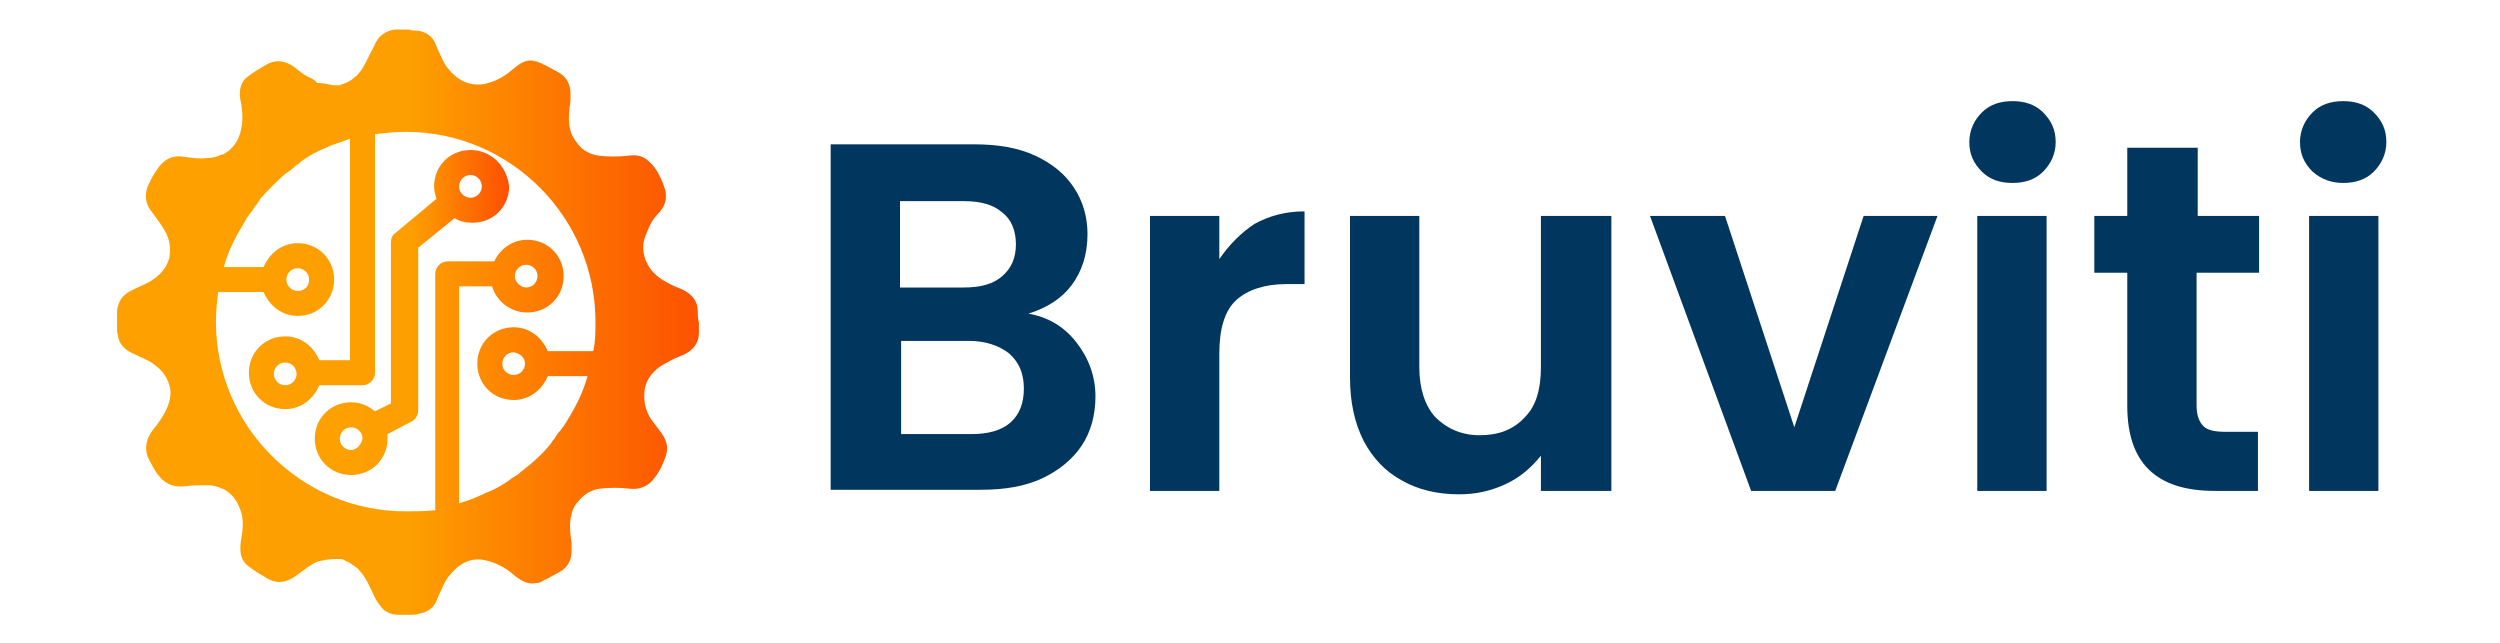
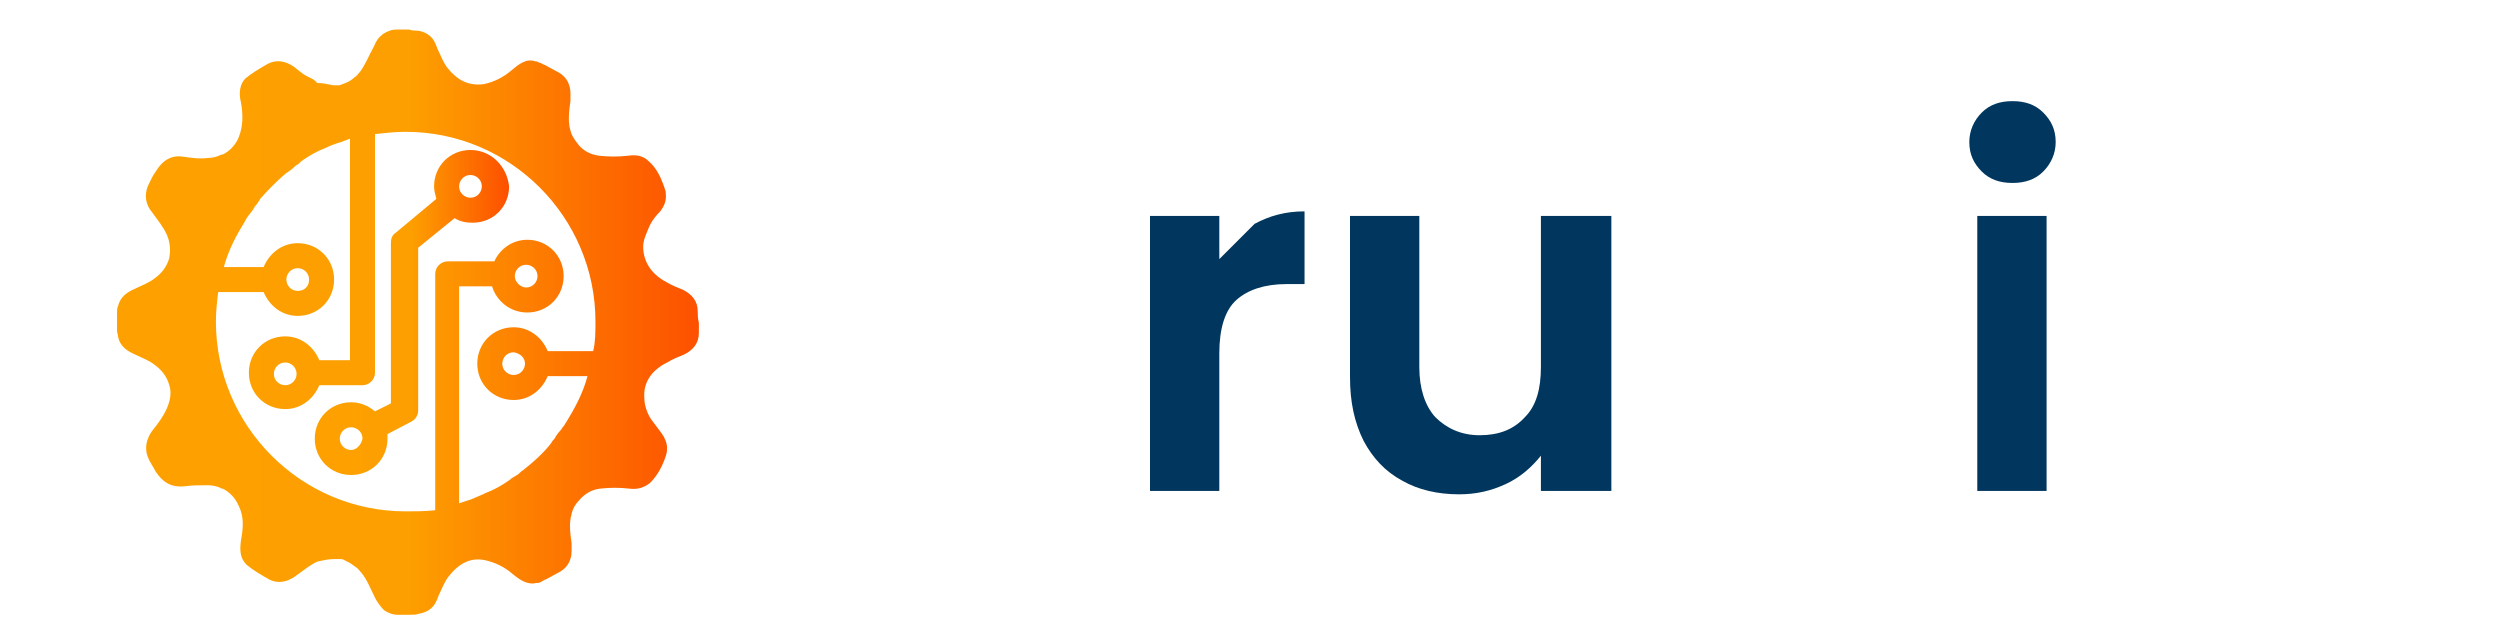
<svg xmlns="http://www.w3.org/2000/svg" class="brxe-svg" id="brxe-e1a3ef" version="1.1" x="0px" y="0px" viewBox="0 0 220 56.6" style="enable-background:new 0 0 220 56.6;" xml:space="preserve">
  <style type="text/css"> .st0{fill:#01375E;} .st1{fill:url(#SVGID_1_);} .st2{fill:url(#SVGID_00000181774116609260424900000006271665088148850583_);} </style>
  <g>
-     <path class="st0" d="M94.7,30.1c1.1,1.4,1.7,3,1.7,4.8c0,1.6-0.4,3.1-1.2,4.3c-0.8,1.2-2,2.2-3.5,2.9c-1.5,0.7-3.3,1-5.4,1H73.1 V12.7h12.6c2.1,0,3.9,0.3,5.4,1c1.5,0.7,2.6,1.6,3.4,2.8c0.8,1.2,1.2,2.6,1.2,4.1c0,1.8-0.5,3.3-1.4,4.5c-0.9,1.2-2.2,2-3.8,2.5 C92.2,27.9,93.6,28.7,94.7,30.1z M79.2,25.3h5.6c1.5,0,2.6-0.3,3.4-1c0.8-0.7,1.2-1.6,1.2-2.8c0-1.2-0.4-2.2-1.2-2.8 c-0.8-0.7-1.9-1-3.4-1h-5.6V25.3z M88.9,37.2c0.8-0.7,1.2-1.7,1.2-3c0-1.3-0.4-2.3-1.3-3.1c-0.9-0.7-2.1-1.1-3.5-1.1h-6v8.2h6.2 C86.9,38.2,88.1,37.9,88.9,37.2z" />
-     <path class="st0" d="M110.4,19.7c1.3-0.7,2.7-1.1,4.4-1.1v6.4h-1.6c-1.9,0-3.4,0.5-4.4,1.4c-1,0.9-1.5,2.5-1.5,4.7v12.1h-6.1V19 h6.1v3.8C108.2,21.5,109.2,20.5,110.4,19.7z" />
+     <path class="st0" d="M110.4,19.7c1.3-0.7,2.7-1.1,4.4-1.1v6.4h-1.6c-1.9,0-3.4,0.5-4.4,1.4c-1,0.9-1.5,2.5-1.5,4.7v12.1h-6.1V19 h6.1v3.8z" />
    <path class="st0" d="M141.8,19v24.2h-6.2v-3.1c-0.8,1-1.8,1.9-3.1,2.5c-1.3,0.6-2.6,0.9-4.1,0.9c-1.9,0-3.6-0.4-5-1.2 c-1.5-0.8-2.6-2-3.4-3.5c-0.8-1.6-1.2-3.4-1.2-5.6V19h6.1v13.3c0,1.9,0.5,3.4,1.4,4.4c1,1,2.3,1.6,3.9,1.6c1.7,0,3-0.5,4-1.6 c1-1,1.4-2.5,1.4-4.4V19H141.8z" />
-     <path class="st0" d="M157.9,37.6L164,19h6.5l-9,24.2h-7.4L145.2,19h6.6L157.9,37.6z" />
    <path class="st0" d="M174.4,15.1c-0.7-0.7-1.1-1.5-1.1-2.6c0-1,0.4-1.9,1.1-2.6c0.7-0.7,1.6-1,2.7-1c1.1,0,2,0.3,2.7,1 c0.7,0.7,1.1,1.5,1.1,2.6c0,1-0.4,1.9-1.1,2.6c-0.7,0.7-1.6,1-2.7,1C176,16.1,175.1,15.8,174.4,15.1z M180.1,19v24.2H174V19H180.1z " />
-     <path class="st0" d="M193.3,24v11.7c0,0.8,0.2,1.4,0.6,1.8c0.4,0.4,1.1,0.5,2,0.5h2.8v5.2h-3.8c-5.2,0-7.7-2.5-7.7-7.5V24h-2.9v-5 h2.9v-6h6.2v6h5.4v5H193.3z" />
-     <path class="st0" d="M203.5,15.1c-0.7-0.7-1.1-1.5-1.1-2.6c0-1,0.4-1.9,1.1-2.6c0.7-0.7,1.6-1,2.7-1c1.1,0,2,0.3,2.7,1 c0.7,0.7,1.1,1.5,1.1,2.6c0,1-0.4,1.9-1.1,2.6c-0.7,0.7-1.6,1-2.7,1C205.2,16.1,204.3,15.8,203.5,15.1z M209.3,19v24.2h-6.1V19 H209.3z" />
  </g>
  <g>
    <linearGradient id="SVGID_1_" gradientUnits="userSpaceOnUse" x1="10" y1="28.305" x2="61.448" y2="28.305">
      <stop offset="0" style="stop-color:#FDA000" />
      <stop offset="0.505" style="stop-color:#FD9F00" />
      <stop offset="1" style="stop-color:#FD5100" />
    </linearGradient>
    <path class="st1" d="M61.4,27.4c0-0.9-0.5-1.5-1.3-1.9c-0.5-0.2-1-0.4-1.5-0.7c-1.3-0.7-2-1.8-2-3.1c0-0.6,0.3-1.2,0.6-1.9 c0.2-0.4,0.5-0.8,0.9-1.2c0.3-0.4,0.5-0.8,0.5-1.3c0-0.2,0-0.5-0.1-0.7c-0.3-0.9-0.7-1.8-1.4-2.4c-0.5-0.5-1.1-0.6-1.8-0.5 c-0.9,0.1-1.8,0.1-2.6,0c-0.7-0.1-1.4-0.4-1.9-1.1c-0.3-0.4-0.5-0.7-0.6-1.1c0-0.1-0.1-0.3-0.1-0.5c-0.1-0.7,0-1.4,0.1-2.1 c0-0.3,0-0.5,0-0.7c0-0.7-0.3-1.4-1-1.8c-0.4-0.2-0.7-0.4-1.1-0.6c-0.1-0.1-0.3-0.1-0.4-0.2c-0.2-0.1-0.3-0.1-0.5-0.2 c0,0-0.1,0-0.1,0c-0.8-0.3-1.5,0.3-2.1,0.8c-0.7,0.6-1.5,1-2.4,1.2c-1.4,0.2-2.4-0.4-3.2-1.4c-0.4-0.5-0.6-1.1-0.9-1.7 c-0.1-0.3-0.2-0.5-0.3-0.7c0,0,0,0,0,0c0,0,0,0,0,0c-0.3-0.5-0.8-0.8-1.4-0.9c-0.3,0-0.5,0-0.8-0.1c0,0,0,0,0,0c0,0,0,0,0,0 c-0.4,0-0.7,0-1.1,0c-0.5,0-0.9,0.2-1.2,0.4c-0.4,0.3-0.6,0.6-0.8,1.1c-0.4,0.7-0.7,1.5-1.2,2.2c-0.2,0.2-0.3,0.4-0.5,0.5 c-0.2,0.2-0.5,0.4-0.8,0.5c-0.2,0.1-0.3,0.1-0.5,0.2c-0.2,0-0.4,0-0.6,0c-0.5-0.1-0.9-0.2-1.4-0.2c0,0,0,0,0,0 C27.7,7,27.4,6.9,27,6.7c-0.4-0.2-0.7-0.5-1.1-0.8c-0.7-0.5-1.5-0.7-2.3-0.3c-0.7,0.4-1.4,0.8-2,1.3C21.1,7.4,21,8.2,21.2,9 c0.2,1.1,0.2,2.1-0.2,3.1c-0.3,0.7-0.8,1.2-1.4,1.5c0,0-0.1,0-0.1,0c0,0,0,0,0,0c-0.4,0.2-0.8,0.3-1.2,0.3c-0.7,0.1-1.4,0-2.1-0.1 c-1.1-0.2-1.9,0.3-2.5,1.3c-0.3,0.4-0.5,0.9-0.7,1.3c-0.3,0.8-0.2,1.6,0.4,2.3c0.5,0.7,1,1.3,1.3,2c0.3,0.7,0.3,1.4,0.2,2 c-0.2,0.7-0.6,1.3-1.3,1.8c-0.5,0.4-1.1,0.6-1.7,0.9c-0.7,0.3-1.3,0.7-1.5,1.5c-0.1,0.2-0.1,0.4-0.1,0.6c0,0.3,0,0.5,0,0.8 c0,0.3,0,0.5,0,0.8c0,0.2,0.1,0.4,0.1,0.6c0.2,0.8,0.8,1.2,1.5,1.5c0.6,0.3,1.2,0.5,1.7,0.9c0.7,0.5,1.1,1.1,1.3,1.8 c0.2,0.6,0.1,1.3-0.2,2c-0.3,0.7-0.8,1.4-1.3,2c-0.5,0.7-0.7,1.5-0.4,2.3c0.2,0.5,0.5,0.9,0.7,1.3c0.6,0.9,1.3,1.4,2.5,1.3 c0.7-0.1,1.4-0.1,2.1-0.1c0.4,0,0.9,0.1,1.2,0.3c0,0,0,0,0,0c0,0,0.1,0,0.1,0c0.6,0.3,1.1,0.8,1.4,1.5c0.5,1,0.4,2,0.2,3.1 c-0.1,0.8-0.1,1.5,0.5,2.1c0.6,0.5,1.3,0.9,2,1.3c0.8,0.4,1.6,0.2,2.3-0.3c0.4-0.3,0.7-0.5,1.1-0.8c0.3-0.2,0.6-0.4,0.9-0.5 c0,0,0,0,0,0c0.5-0.1,0.9-0.2,1.4-0.2c0.2,0,0.4,0,0.6,0c0.2,0,0.3,0.1,0.5,0.2c0.3,0.1,0.5,0.3,0.8,0.5c0.2,0.1,0.3,0.3,0.5,0.5 c0.5,0.6,0.8,1.4,1.2,2.2c0.2,0.4,0.5,0.8,0.8,1.1c0.3,0.2,0.7,0.4,1.2,0.4c0.4,0,0.7,0,1.1,0c0,0,0,0,0,0c0,0,0,0,0,0 c0.3,0,0.5,0,0.8-0.1c0.6-0.1,1.1-0.4,1.4-0.9c0,0,0,0,0,0c0,0,0,0,0,0c0.1-0.2,0.2-0.4,0.3-0.7c0.3-0.6,0.5-1.2,0.9-1.7 c0.8-1,1.8-1.7,3.2-1.4c0.9,0.2,1.7,0.6,2.4,1.2c0.6,0.5,1.3,1,2.1,0.8c0,0,0.1,0,0.1,0c0.2,0,0.3-0.1,0.5-0.2 c0.1-0.1,0.3-0.1,0.4-0.2c0.4-0.2,0.7-0.4,1.1-0.6c0.7-0.4,1-1.1,1-1.8c0-0.2,0-0.5,0-0.7c-0.1-0.7-0.2-1.4-0.1-2.1 c0-0.2,0.1-0.3,0.1-0.5c0.1-0.4,0.3-0.8,0.6-1.1c0.5-0.6,1.1-1,1.9-1.1c0.9-0.1,1.7-0.1,2.6,0c0.7,0.1,1.3-0.1,1.8-0.5 c0.7-0.7,1.1-1.5,1.4-2.4c0.1-0.3,0.1-0.5,0.1-0.7c0-0.4-0.2-0.9-0.5-1.3c-0.3-0.4-0.6-0.8-0.9-1.2c-0.4-0.6-0.6-1.3-0.6-1.9 c-0.1-1.3,0.6-2.4,2-3.1c0.5-0.3,1-0.5,1.5-0.7c0.8-0.4,1.3-1,1.3-1.9c0-0.3,0-0.6,0-0.9C61.4,28,61.4,27.7,61.4,27.4z M52.2,30.9 h-4c-0.5-1.2-1.6-2.1-3-2.1c-1.8,0-3.2,1.4-3.2,3.2c0,1.8,1.4,3.2,3.2,3.2c1.4,0,2.5-0.9,3-2.1h3.5c-0.4,1.5-1.1,2.8-1.9,4.1l0,0 c-0.1,0.1-0.1,0.2-0.2,0.3c-0.1,0.1-0.2,0.3-0.3,0.4c-0.2,0.2-0.4,0.5-0.5,0.7c-0.1,0.1-0.2,0.2-0.3,0.4v0 c-0.7,0.9-1.6,1.7-2.5,2.4c-0.2,0.1-0.3,0.3-0.5,0.4c-0.2,0.1-0.3,0.2-0.5,0.3c0,0-0.1,0.1-0.1,0.1v0c-0.7,0.5-1.4,0.9-2.2,1.2v0 c-0.1,0-0.1,0.1-0.2,0.1c-0.2,0.1-0.5,0.2-0.7,0.3c0,0,0,0,0,0c-0.4,0.2-0.9,0.3-1.4,0.5V25.2h2.9c0.4,1.3,1.6,2.3,3.1,2.3 c1.8,0,3.2-1.4,3.2-3.2c0-1.8-1.4-3.2-3.2-3.2c-1.3,0-2.4,0.8-2.9,1.9h-4.1c-0.6,0-1.1,0.5-1.1,1.1v20.8C37.4,45,36.5,45,35.7,45 C26.5,45,19,37.5,19,28.3c0-0.9,0.1-1.8,0.2-2.6h4c0.5,1.2,1.6,2.1,3,2.1c1.8,0,3.2-1.4,3.2-3.2c0-1.8-1.4-3.2-3.2-3.2 c-1.4,0-2.5,0.9-3,2.1h-3.5c0.4-1.5,1.1-2.8,1.9-4.1l0,0c0-0.1,0.1-0.1,0.1-0.2c0.2-0.3,0.4-0.5,0.6-0.8c0-0.1,0.1-0.1,0.1-0.2 c0.2-0.2,0.4-0.5,0.5-0.7v0c0.7-0.8,1.4-1.5,2.2-2.2v0c0.3-0.2,0.6-0.4,0.9-0.7c0.1-0.1,0.2-0.1,0.3-0.2c0.1-0.1,0.1-0.1,0.2-0.2v0 c0.7-0.5,1.4-0.9,2.2-1.2v0c0.2-0.1,0.4-0.2,0.7-0.3c0.1,0,0.2-0.1,0.3-0.1c0,0,0,0,0,0c0.4-0.1,0.8-0.3,1.1-0.4v19.5h-2.7 c-0.5-1.2-1.6-2.1-3-2.1c-1.8,0-3.2,1.4-3.2,3.2c0,1.8,1.4,3.2,3.2,3.2c1.4,0,2.5-0.9,3-2.1h3.8c0.6,0,1.1-0.5,1.1-1.1V11.8 c0.9-0.1,1.8-0.2,2.7-0.2c9.2,0,16.7,7.5,16.7,16.7C52.4,29.2,52.4,30.1,52.2,30.9z M46.2,32c0,0.5-0.4,1-1,1c-0.5,0-1-0.4-1-1 c0-0.5,0.4-1,1-1C45.8,31.1,46.2,31.5,46.2,32z M45.3,24.3c0-0.5,0.4-1,1-1c0.5,0,1,0.4,1,1c0,0.5-0.4,1-1,1 C45.8,25.3,45.3,24.8,45.3,24.3z M25.2,24.6c0-0.5,0.4-1,1-1c0.5,0,1,0.4,1,1s-0.4,1-1,1C25.6,25.6,25.2,25.1,25.2,24.6z M26.1,32.9c0,0.5-0.4,1-1,1c-0.5,0-1-0.4-1-1c0-0.5,0.4-1,1-1C25.7,31.9,26.1,32.4,26.1,32.9z" />
    <linearGradient id="SVGID_00000084491670729441892960000008614782401019553455_" gradientUnits="userSpaceOnUse" x1="27.656" y1="27.508" x2="44.648" y2="27.508">
      <stop offset="0" style="stop-color:#FDA000" />
      <stop offset="0.505" style="stop-color:#FD9F00" />
      <stop offset="1" style="stop-color:#FD5100" />
    </linearGradient>
    <path style="fill:url(#SVGID_00000084491670729441892960000008614782401019553455_);" d="M41.4,13.2c-1.8,0-3.2,1.4-3.2,3.2 c0,0.4,0.1,0.7,0.2,1.1l-3.6,3c-0.3,0.2-0.4,0.5-0.4,0.9v14.1L33,36.2c-0.6-0.5-1.3-0.8-2.1-0.8c-1.8,0-3.2,1.4-3.2,3.2 c0,1.8,1.4,3.2,3.2,3.2c1.8,0,3.2-1.4,3.2-3.2c0-0.2,0-0.3,0-0.4l2.1-1.1c0.4-0.2,0.6-0.6,0.6-1V21.8l3.2-2.6 c0.5,0.3,1,0.4,1.6,0.4c1.8,0,3.2-1.4,3.2-3.2C44.6,14.6,43.2,13.2,41.4,13.2z M30.9,39.6c-0.5,0-1-0.4-1-1c0-0.5,0.4-1,1-1 c0.5,0,1,0.4,1,1C31.8,39.1,31.4,39.6,30.9,39.6z M41.4,17.4c-0.5,0-1-0.4-1-1c0-0.5,0.4-1,1-1c0.5,0,1,0.4,1,1 C42.4,16.9,42,17.4,41.4,17.4z" />
  </g>
</svg>